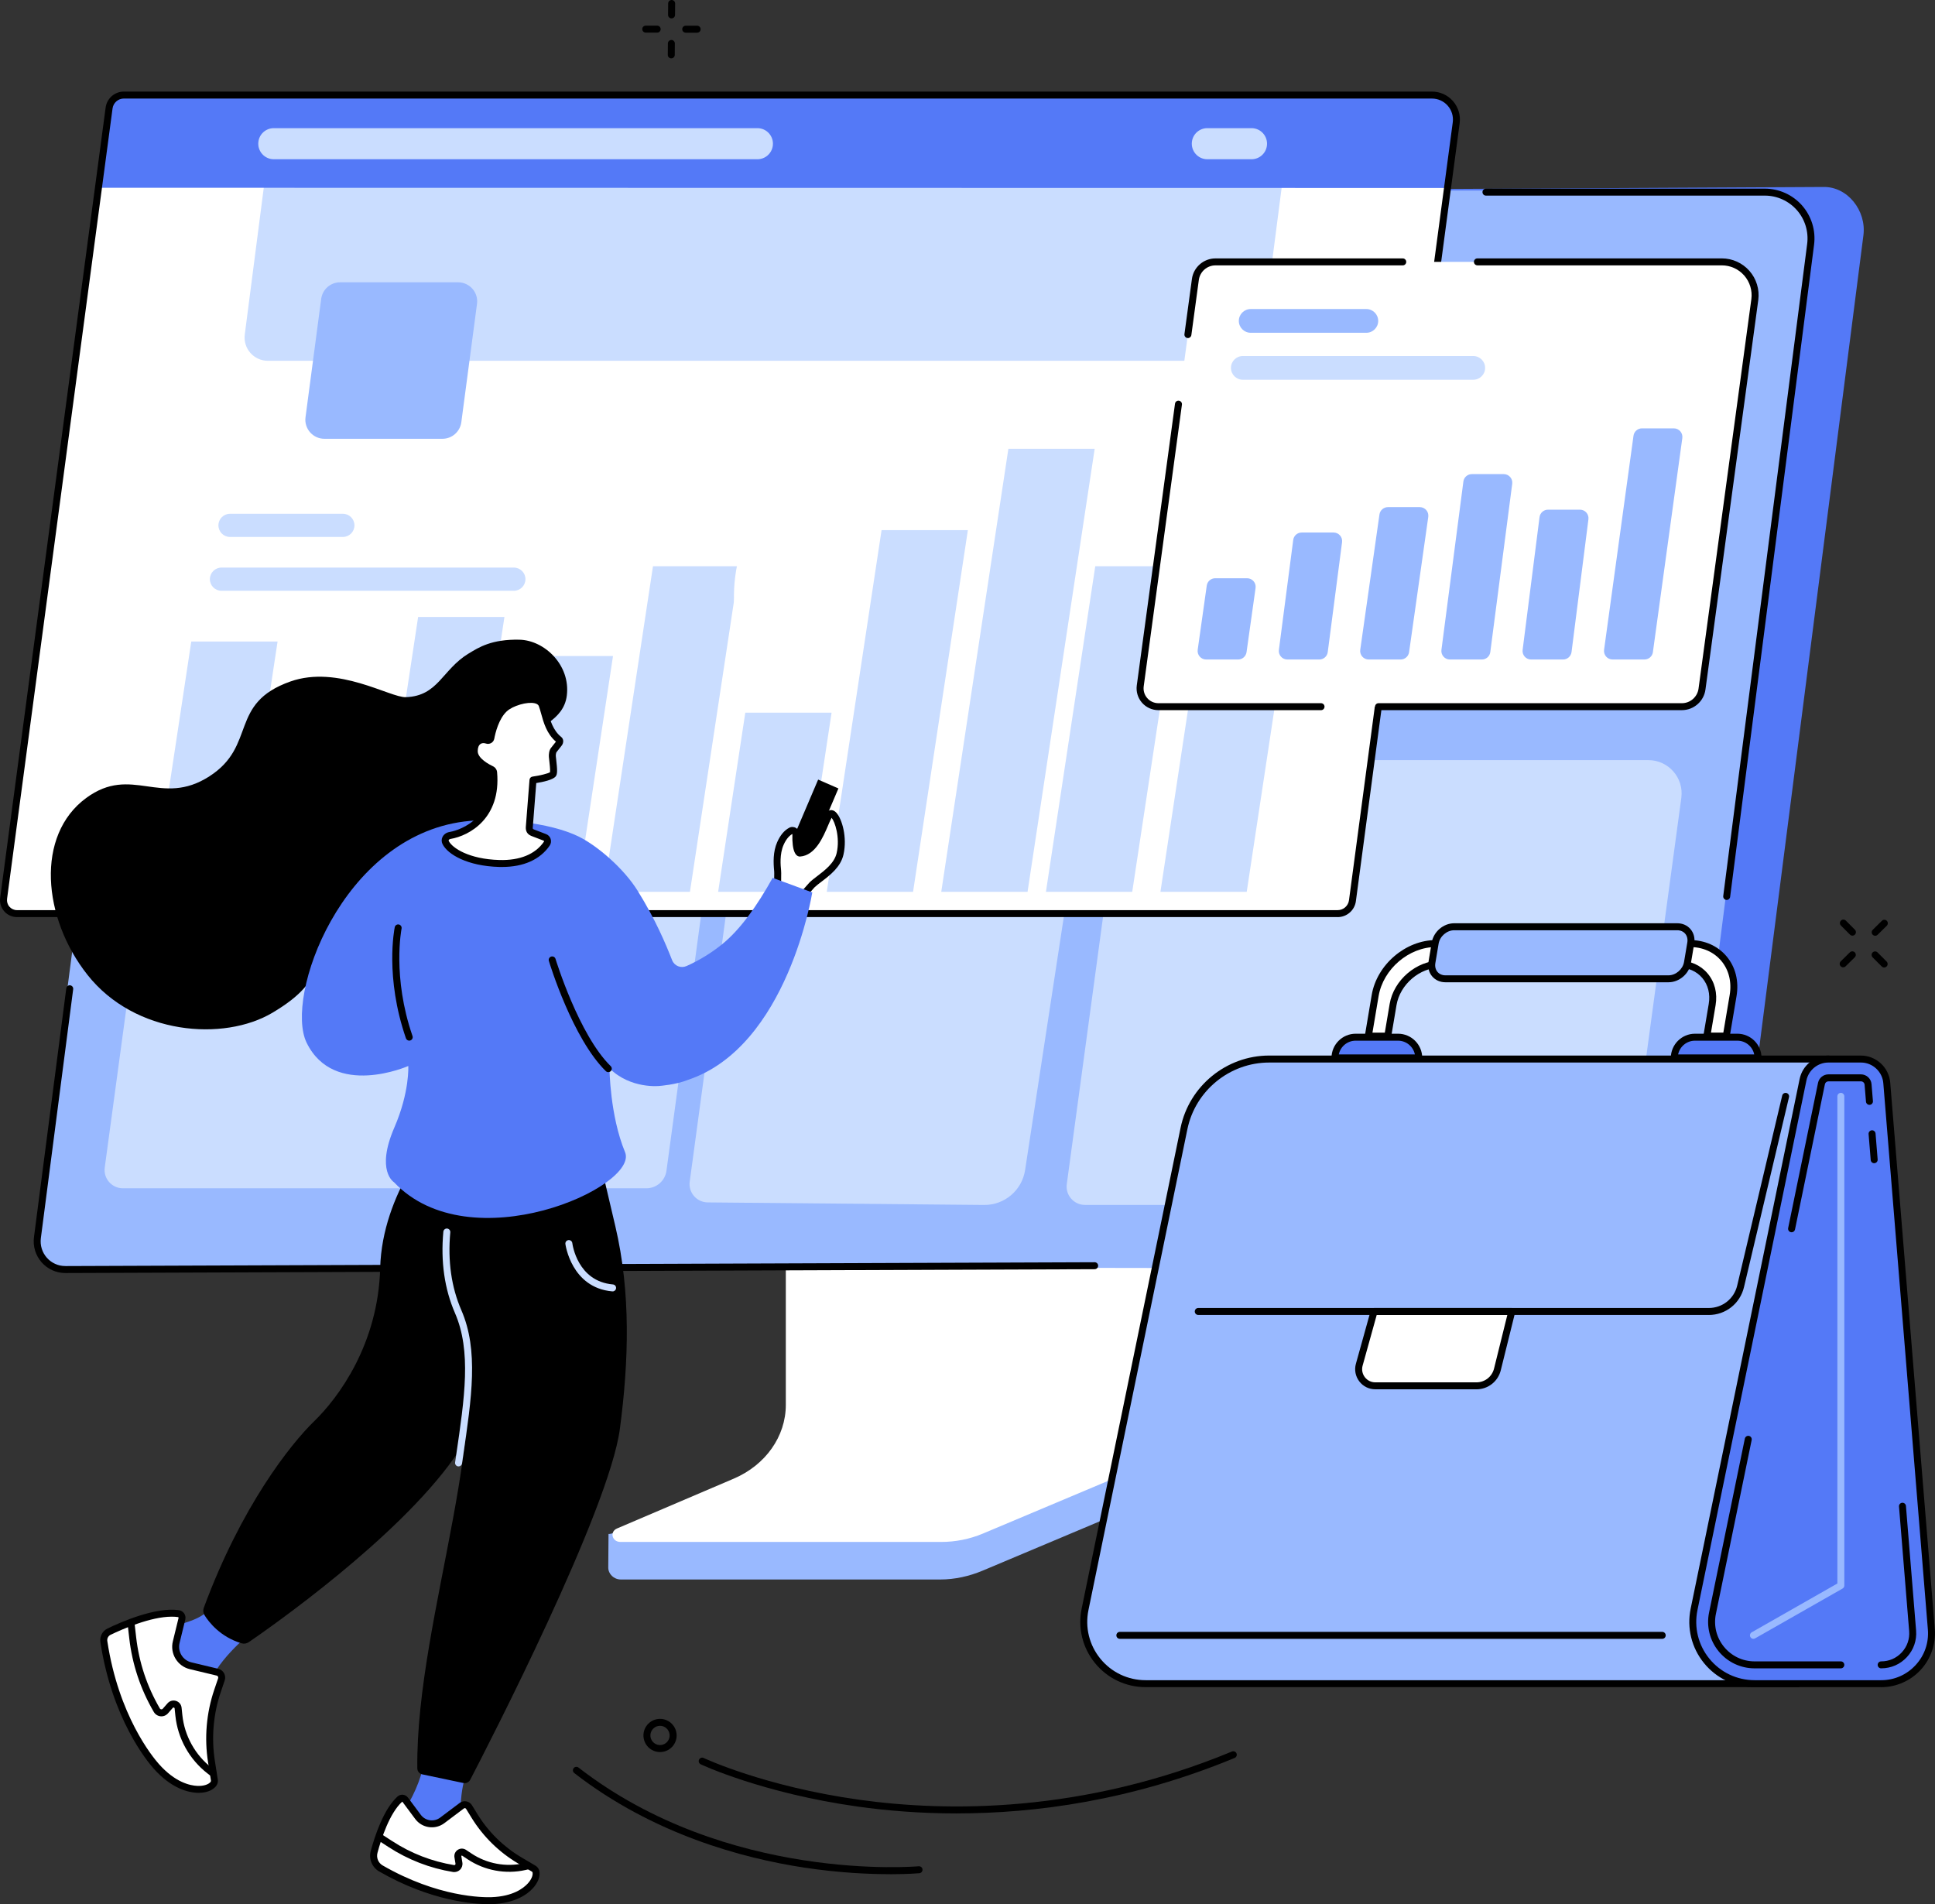
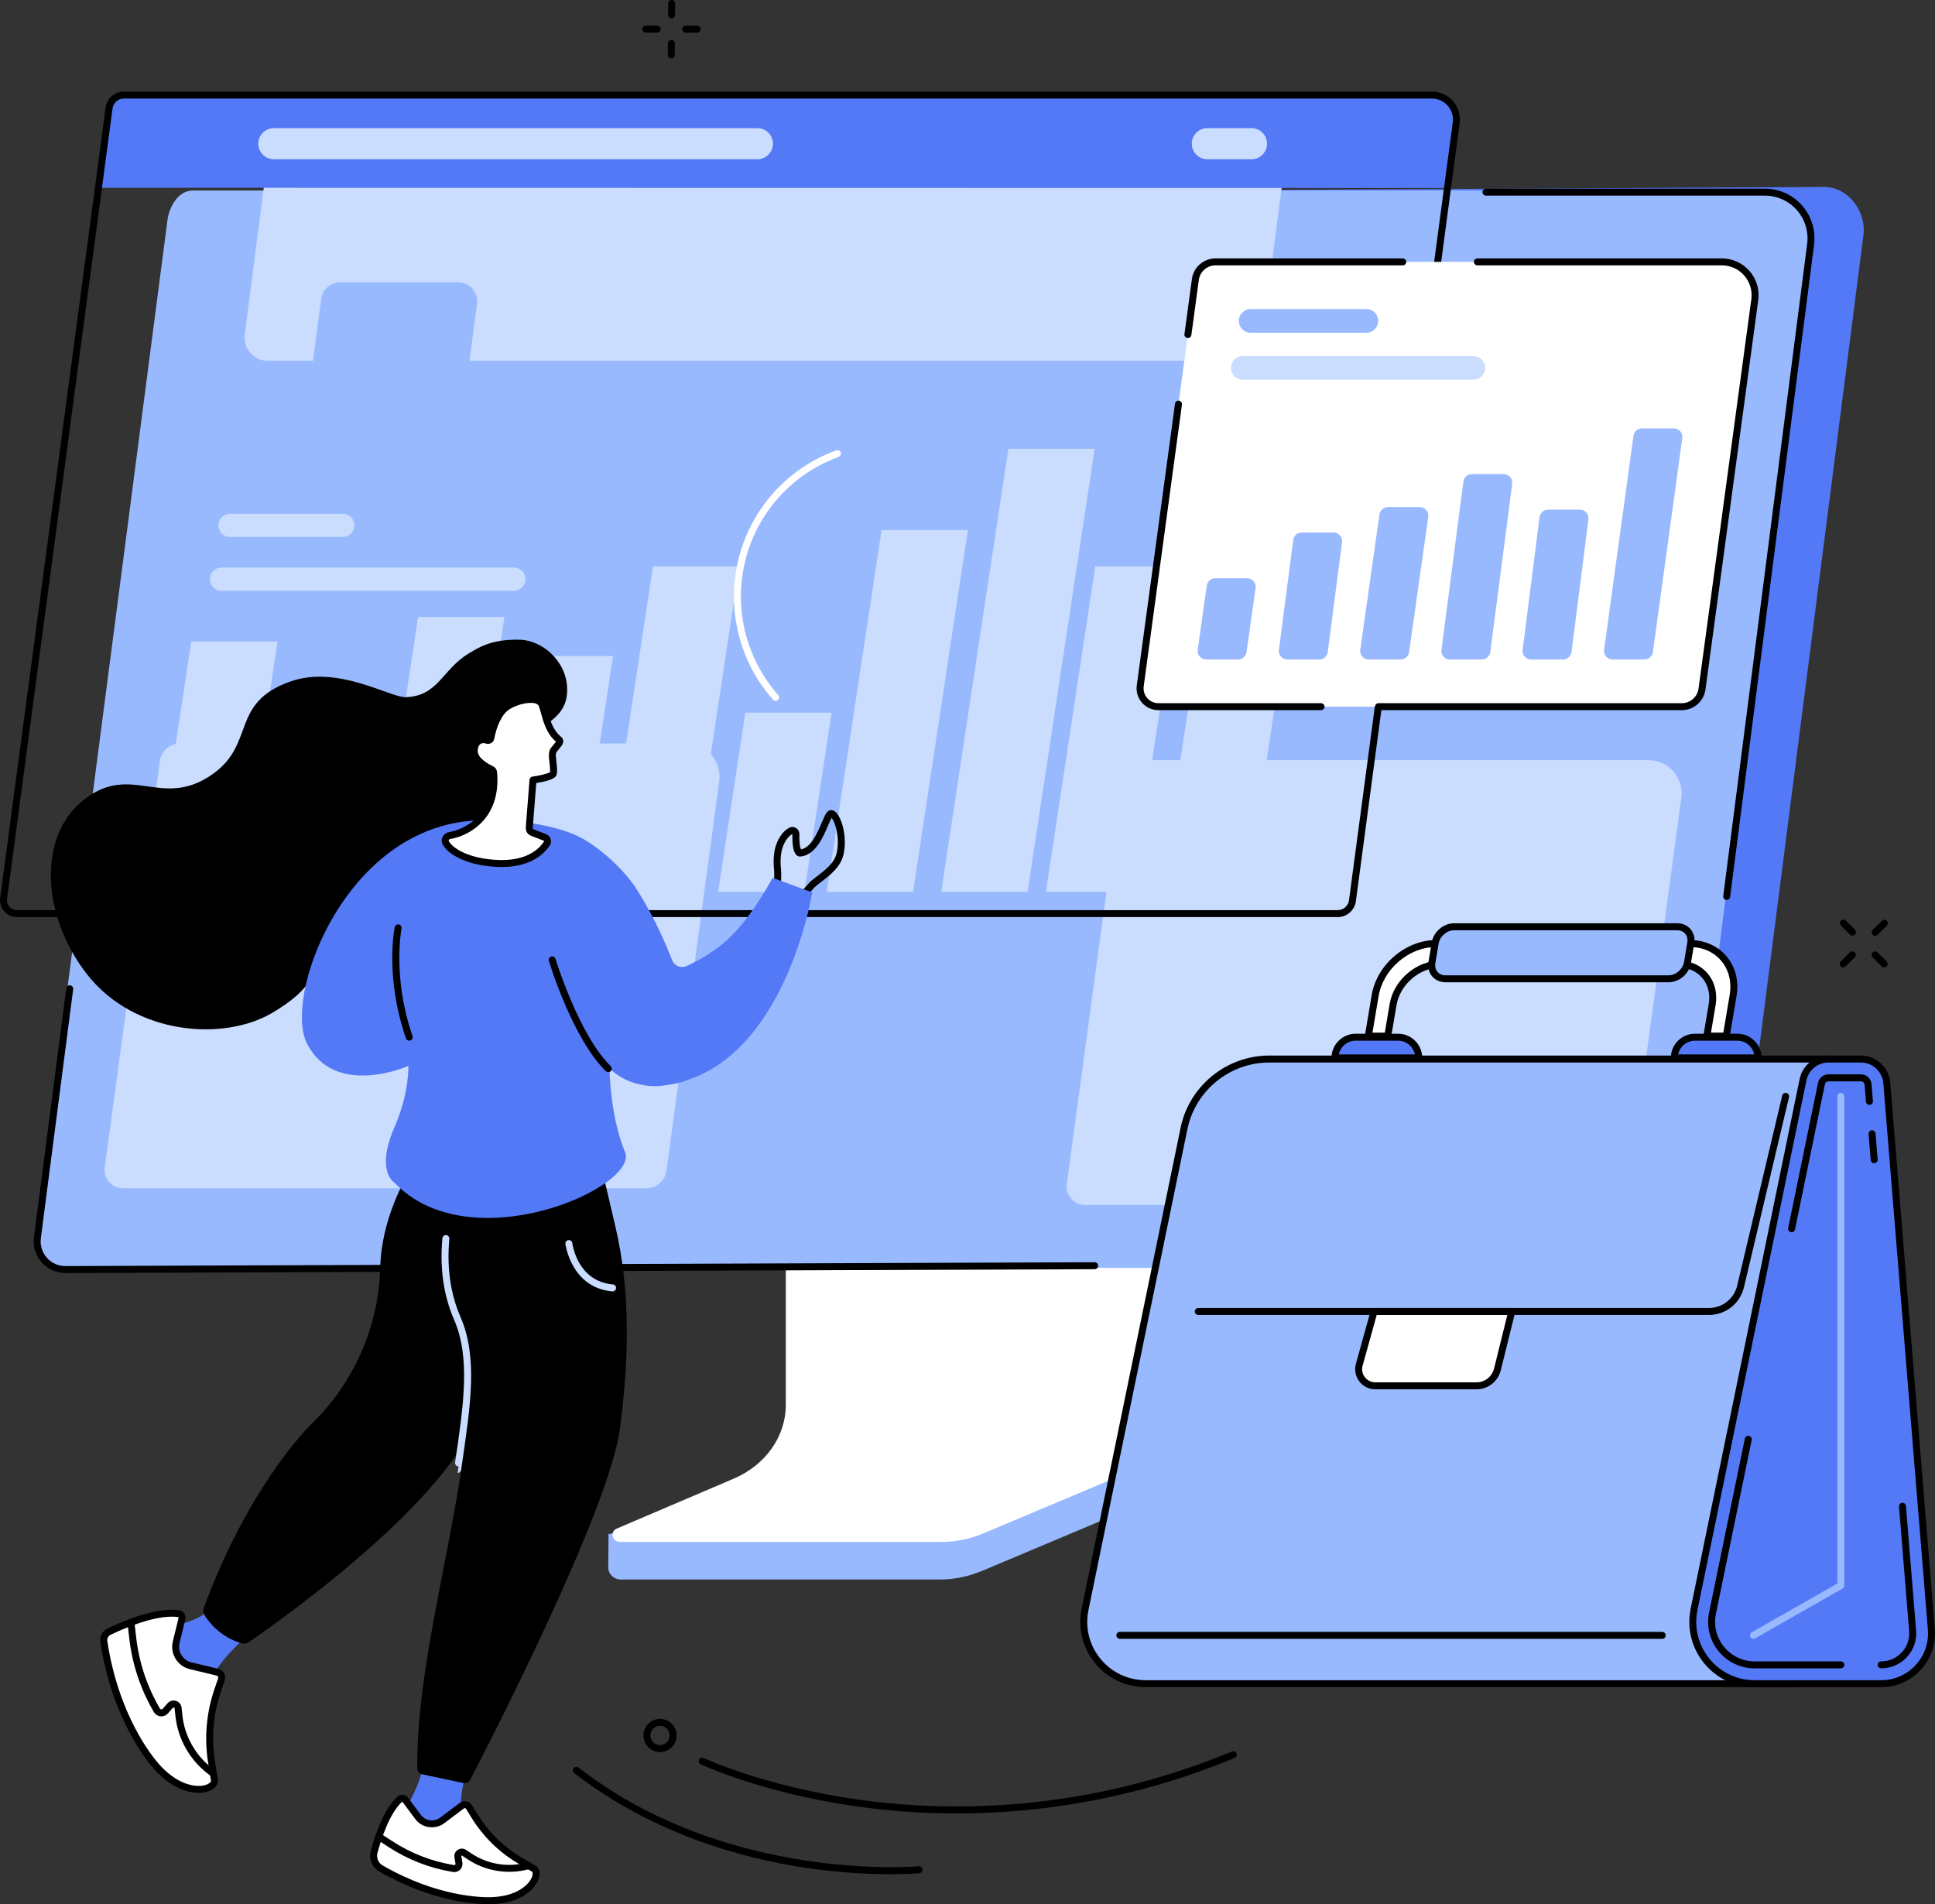
<svg xmlns="http://www.w3.org/2000/svg" id="Layer_2" viewBox="0 0 833.18 819.92">
  <rect x="0" y="0" width="833.18" height="819.92" fill="#333333" stroke="none" />
  <g id="Illustration">
    <g id="Enterprise_accounting">
      <path d="M517.72,474.42l-161.6,1.01c-1.05,0-1.39.97-1.39,1.91v137.49c0,13.16-91.82,47.36-92.71,45.63l-.11,14.55c0,2.71,2.38,5.11,5.41,5.11h137.55c6.29,0,12.5-1.41,18.19-3.79l74.5-31.37c13.41-5.65,21.87-17.77,21.87-31v-137.63c0-.93-.66-1.91-1.7-1.91Z" style="fill:#99b9ff;" />
      <path d="M338.36,467.42v137.52c0,13.56-8.72,25.91-22.43,31.76l-50.25,21.45c-3.28,1.4-2.16,5.8,1.48,5.8h138.07c6.21,0,12.34-1.23,17.96-3.59l55.68-23.44c13.81-5.81,22.62-18.22,22.62-31.84v-137.65c0-.56-.51-1.02-1.14-1.02h-160.83c-.63,0-1.14.46-1.14,1.02Z" style="fill:#fff;" />
      <path d="M37.24,544.33l696.53,1.56c6.1,0,12.17-4.58,12.95-10.64l55.64-433.94c1.35-10.56-6.83-21.07-17.33-20.8l-688.45,3.64-59.34,460.18Z" style="fill:#5479f7;" />
      <path d="M757.68,82.04c11.98,0,22.8,12.15,21.27,24.06l-54.95,429.04c-.78,6.06-7.26,11.19-13.36,11.19l-684.2-1.11c-7.31,0-12.19-6.07-11.26-13.33L72.09,94.89c.78-6.06,4.79-12.85,10.88-12.85h674.71Z" style="fill:#99b9ff;" />
      <path d="M743.49,387.51c-.06,0-.13,0-.19-.01-.82-.11-1.4-.86-1.3-1.68l36.14-280.81c.68-5.26-.94-10.56-4.44-14.54-3.49-3.96-8.51-6.24-13.78-6.24h-120.09c-.83,0-1.5-.67-1.5-1.5s.67-1.5,1.5-1.5h120.09c6.13,0,11.97,2.64,16.03,7.25,4.07,4.63,5.95,10.79,5.16,16.91l-36.14,280.81c-.1.76-.74,1.31-1.49,1.31Z" />
      <path d="M28.13,548.16c-3.91,0-7.64-1.69-10.22-4.62-2.59-2.95-3.79-6.88-3.29-10.77l13.92-107.21c.11-.82.85-1.4,1.68-1.29.82.11,1.4.86,1.29,1.68l-13.92,107.2c-.39,3.04.54,6.11,2.57,8.41,2.01,2.29,4.92,3.6,7.96,3.6l443.22-1.65h0c.83,0,1.5.67,1.5,1.49,0,.83-.67,1.5-1.49,1.51l-443.22,1.65Z" />
      <path d="M483.07,334.94c.56-4.37,4.27-7.64,8.66-7.64h218.03c8.64,0,15.31,7.61,14.2,16.19l-22.73,167.7c-.56,4.37-4.27,7.64-8.66,7.64h-225.41c-4.77,0-8.46-4.21-7.82-8.94l23.73-174.96Z" style="fill:#caddff;" />
      <path d="M68.82,327.77c.56-4.37,4.27-7.63,8.66-7.63h218.03c8.64,0,15.31,7.61,14.2,16.19l-22.73,167.7c-.56,4.37-4.27,7.64-8.66,7.64H52.92c-4.77,0-8.46-4.21-7.82-8.94l23.73-174.96Z" style="fill:#caddff;" />
-       <path d="M320.71,333.87c.56-4.37,4.27-7.64,8.66-7.64l121.66-1.22c9.29-.09,16.46,8.17,15.05,17.35l-24.69,161.46c-1.33,8.71-8.86,15.11-17.67,15.03l-118.92-1.1c-4.77,0-8.46-4.21-7.82-8.94l23.73-174.96Z" style="fill:#caddff;" />
-       <path d="M46.97,46.54c.41-3.21,3.14-5.61,6.36-5.61h563.27c6.34,0,11.24,5.59,10.43,11.89l-44.68,334.96c-.41,3.21-3.14,5.61-6.36,5.61H7.3c-3.51,0-6.21-3.09-5.75-6.56L46.97,46.54Z" style="fill:#fff;" />
      <path d="M533.42,155.35H115.32c-6.05,0-10.72-5.33-9.92-11.33l13.2-102.02h438.29l-13.55,104.65c-.66,4.98-4.9,8.69-9.92,8.69Z" style="fill:#caddff;" />
      <path d="M616.6,40.93c6.34,0,11.24,5.59,10.43,11.89l-4.84,28.12-580.66-.09,5.43-34.31c.41-3.21,3.14-5.61,6.36-5.61h563.27Z" style="fill:#5479f7;" />
      <path d="M190.5,188.94h-50.81c-4.97,0-8.8-4.37-8.14-9.29l6.75-50.95c.54-4.09,4.02-7.14,8.14-7.14h50.81c4.97,0,8.8,4.37,8.14,9.29l-6.75,50.95c-.54,4.08-4.02,7.14-8.14,7.14Z" style="fill:#99b9ff;" />
      <path d="M332.76,62.72h0c.51-4-2.61-7.54-6.64-7.54H117.9c-3.37,0-6.22,2.5-6.64,5.85h0c-.51,4,2.61,7.54,6.64,7.54h208.22c3.37,0,6.22-2.5,6.64-5.85Z" style="fill:#caddff;" />
      <path d="M545.51,62.72h0c.51-4-2.61-7.54-6.64-7.54h-19.01c-3.37,0-6.22,2.5-6.64,5.85h0c-.51,4,2.61,7.54,6.64,7.54h19.01c3.37,0,6.22-2.5,6.64-5.85Z" style="fill:#caddff;" />
      <path d="M221.26,254.38h-125.9c-2.76,0-4.99-2.23-4.99-4.99h0c0-2.76,2.23-4.99,4.99-4.99h125.9c2.76,0,4.99,2.23,4.99,4.99h0c0,2.76-2.23,4.99-4.99,4.99Z" style="fill:#caddff;" />
      <path d="M147.63,231.21h-48.59c-2.76,0-4.99-2.23-4.99-4.99h0c0-2.76,2.23-4.99,4.99-4.99h48.59c2.76,0,4.99,2.23,4.99,4.99h0c0,2.76-2.23,4.99-4.99,4.99Z" style="fill:#caddff;" />
      <path d="M575.99,394.89H7.3c-2.1,0-4.11-.91-5.49-2.49-1.39-1.58-2.02-3.69-1.74-5.77L45.48,46.34h0c.51-3.94,3.88-6.91,7.85-6.91h563.27c3.45,0,6.73,1.49,9.01,4.08,2.29,2.6,3.35,6.07,2.9,9.51l-44.68,334.97c-.5,3.94-3.88,6.91-7.85,6.91ZM53.33,42.43c-2.46,0-4.56,1.85-4.87,4.3h0S3.04,387.03,3.04,387.03c-.16,1.23.21,2.47,1.03,3.4.82.93,1.99,1.47,3.23,1.47h568.69c2.46,0,4.56-1.85,4.87-4.3l44.68-334.97c.33-2.58-.46-5.18-2.18-7.13-1.71-1.95-4.18-3.06-6.76-3.06H53.33ZM46.97,46.54h.01-.01Z" />
      <polygon points="103.2 384.01 66.04 384.01 82.36 276.24 119.52 276.24 103.2 384.01" style="fill:#caddff;" />
-       <polygon points="152.49 384.01 115.33 384.01 127.02 306.87 164.18 306.87 152.49 384.01" style="fill:#caddff;" />
      <polygon points="199.27 384.01 162.11 384.01 180.04 265.66 217.2 265.66 199.27 384.01" style="fill:#caddff;" />
      <polygon points="248.57 384.01 211.41 384.01 226.79 282.48 263.95 282.48 248.57 384.01" style="fill:#caddff;" />
      <polygon points="297.08 384.01 259.92 384.01 281.16 243.83 318.32 243.83 297.08 384.01" style="fill:#caddff;" />
      <polygon points="346.38 384.01 309.22 384.01 320.91 306.87 358.06 306.87 346.38 384.01" style="fill:#caddff;" />
      <polygon points="393.15 384.01 355.99 384.01 379.59 228.26 416.75 228.26 393.15 384.01" style="fill:#caddff;" />
      <polygon points="442.45 384.01 405.29 384.01 434.19 193.26 471.35 193.26 442.45 384.01" style="fill:#caddff;" />
      <polygon points="487.52 384.02 450.36 384.02 471.6 243.83 508.76 243.83 487.52 384.02" style="fill:#caddff;" />
      <polygon points="536.82 384.02 499.66 384.02 527.09 202.96 564.24 202.96 536.82 384.02" style="fill:#caddff;" />
      <path d="M514.7,120.39c.56-4.37,4.27-7.64,8.66-7.64h218.03c8.64,0,15.31,7.61,14.2,16.19l-22.73,167.7c-.56,4.37-4.27,7.64-8.66,7.64h-225.41c-4.77,0-8.46-4.21-7.82-8.94l23.73-174.96Z" style="fill:#fff;" />
      <path d="M536.74,280.82l3.89-27.64c.31-2.21-1.41-4.19-3.64-4.19h-13.74c-1.83,0-3.38,1.35-3.64,3.16l-3.9,27.64c-.31,2.21,1.41,4.19,3.64,4.19h13.75c1.83,0,3.38-1.35,3.64-3.16Z" style="fill:#99b9ff;" />
      <path d="M571.71,280.78l6.16-47.33c.29-2.2-1.43-4.15-3.64-4.15h-13.75c-1.85,0-3.41,1.37-3.64,3.2l-6.17,47.33c-.29,2.2,1.43,4.15,3.64,4.15h13.76c1.85,0,3.41-1.37,3.64-3.2Z" style="fill:#99b9ff;" />
      <path d="M606.73,280.82l8.26-58.26c.31-2.21-1.4-4.19-3.64-4.19h-13.74c-1.83,0-3.38,1.35-3.64,3.16l-8.27,58.26c-.31,2.21,1.4,4.19,3.64,4.19h13.75c1.83,0,3.38-1.35,3.64-3.16Z" style="fill:#99b9ff;" />
      <path d="M641.7,280.78l9.44-72.48c.29-2.2-1.43-4.15-3.64-4.15h-13.75c-1.85,0-3.41,1.37-3.64,3.2l-9.45,72.48c-.29,2.2,1.43,4.15,3.64,4.15h13.76c1.85,0,3.41-1.37,3.64-3.2Z" style="fill:#99b9ff;" />
      <path d="M676.68,280.77l7.27-57.17c.28-2.2-1.43-4.14-3.65-4.14h-13.75c-1.85,0-3.41,1.38-3.65,3.21l-7.28,57.17c-.28,2.2,1.43,4.14,3.65,4.14h13.76c1.85,0,3.41-1.38,3.65-3.21Z" style="fill:#99b9ff;" />
      <path d="M711.71,280.8l12.67-92.17c.3-2.21-1.41-4.18-3.64-4.18h-13.74c-1.84,0-3.39,1.36-3.64,3.17l-12.67,92.17c-.3,2.21,1.41,4.18,3.64,4.18h13.75c1.84,0,3.39-1.36,3.64-3.17Z" style="fill:#99b9ff;" />
      <path d="M511.49,145.57c-.07,0-.13,0-.2-.01-.82-.11-1.4-.87-1.29-1.69l3.21-23.67c.65-5.09,5.02-8.93,10.15-8.93h80.64c.83,0,1.5.67,1.5,1.5s-.67,1.5-1.5,1.5h-80.64c-3.62,0-6.71,2.72-7.17,6.33l-3.21,23.68c-.1.75-.75,1.3-1.48,1.3Z" />
      <path d="M568.81,305.79h-70.02c-2.71,0-5.28-1.17-7.07-3.21-1.78-2.04-2.6-4.75-2.24-7.43l16.46-121.33c.11-.82.87-1.4,1.69-1.28.82.11,1.4.87,1.29,1.69l-16.46,121.33c-.24,1.82.31,3.67,1.53,5.05,1.21,1.39,2.97,2.18,4.81,2.18h70.02c.83,0,1.5.67,1.5,1.5s-.67,1.5-1.5,1.5Z" />
      <path d="M724.2,305.79h-130.63c-.83,0-1.5-.67-1.5-1.5s.67-1.5,1.5-1.5h130.63c3.62,0,6.71-2.72,7.17-6.33l22.74-167.71c.47-3.66-.66-7.36-3.1-10.14-2.43-2.77-5.94-4.35-9.61-4.35h-105.25c-.83,0-1.5-.67-1.5-1.5s.67-1.5,1.5-1.5h105.25c4.54,0,8.86,1.96,11.87,5.37,3.01,3.42,4.41,7.99,3.82,12.51l-22.74,167.71c-.65,5.09-5.02,8.93-10.15,8.93Z" />
      <path d="M634.36,163.52h-99.22c-2.82,0-5.11-2.29-5.11-5.11h0c0-2.82,2.29-5.11,5.11-5.11h99.22c2.82,0,5.11,2.29,5.11,5.11h0c0,2.82-2.29,5.11-5.11,5.11Z" style="fill:#caddff;" />
      <path d="M588.32,143.29h-49.79c-2.82,0-5.11-2.29-5.11-5.11h0c0-2.82,2.29-5.11,5.11-5.11h49.79c2.82,0,5.11,2.29,5.11,5.11h0c0,2.82-2.29,5.11-5.11,5.11Z" style="fill:#99b9ff;" />
      <path d="M107.84,703.25s-16.42,13.18-18.26,24.11l-1.3,4.08-19.71-29.83,3.95-.54c6.66-2.44,13.23-3.22,18.06-8.42l17.26,10.59Z" style="fill:#5479f7;" />
      <path d="M95.34,723.13l-1.68,4.95c-3.32,9.8-4.22,20.27-2.6,30.49l1.24,7.86c.12.75-.14,1.51-.69,2.02l-.28.26c-3.12,2.93-13.73,3.45-24.04-8.16-6.38-7.18-18.32-25.65-22.57-53.7-.27-1.77.64-3.51,2.26-4.29,5.89-2.84,20.22-9.09,29.82-7.76,1.07.15,1.79,1.16,1.53,2.21l-2.46,10.08c-1.1,4.52,1.68,9.08,6.2,10.17l11.56,2.77c1.37.33,2.16,1.76,1.71,3.09Z" style="fill:#fff;" />
      <path d="M85.54,771.99c-.24,0-.49,0-.73-.02-3.65-.17-10.93-1.74-18.64-10.42-2.96-3.33-17.95-21.59-22.94-54.47-.37-2.44.87-4.8,3.09-5.87,5.88-2.84,20.64-9.29,30.68-7.89.94.13,1.78.65,2.31,1.43.52.77.69,1.72.47,2.62l-2.46,10.08c-.44,1.8-.15,3.66.81,5.23.96,1.58,2.48,2.69,4.28,3.12l11.56,2.77c1.06.25,1.97.95,2.5,1.9.53.96.63,2.1.28,3.13l-1.68,4.95c-3.23,9.53-4.11,19.83-2.54,29.78l1.24,7.86c.2,1.24-.23,2.49-1.15,3.35l-.28.26c-1.49,1.4-3.95,2.18-6.82,2.18ZM73.94,696.13c-9.09,0-21.19,5.33-26.31,7.8-1.02.49-1.6,1.58-1.42,2.72,4.86,32.05,19.36,49.71,22.21,52.93,6.98,7.86,13.35,9.27,16.53,9.41,2.76.12,4.58-.62,5.36-1.35l.28-.26c.19-.18.28-.44.24-.7l-1.24-7.86c-1.65-10.42-.73-21.22,2.66-31.21l1.68-4.95c.11-.32,0-.59-.06-.72-.07-.13-.24-.36-.57-.44l-11.56-2.77c-2.58-.62-4.76-2.21-6.14-4.47-1.38-2.26-1.8-4.93-1.17-7.51l2.46-10.08c.02-.08,0-.16-.04-.22-.03-.05-.1-.13-.24-.15-.85-.12-1.73-.17-2.65-.17Z" />
      <path d="M91.67,765.03c-.32,0-.64-.1-.92-.31l-1.41-1.09c-7.77-6.01-12.81-15.05-13.82-24.82l-.33-3.16c-.03-.25-.19-.35-.32-.39-.13-.04-.32-.05-.48.14l-2.06,2.35c-.8.91-1.99,1.39-3.2,1.27-1.21-.12-2.29-.81-2.9-1.86-5.73-9.81-9.29-20.5-10.58-31.79l-.72-6.29c-.09-.82.5-1.57,1.32-1.66.82-.09,1.57.5,1.66,1.32l.72,6.29c1.25,10.87,4.68,21.17,10.2,30.62.17.3.45.37.6.38.15.01.43,0,.66-.26l2.06-2.35c.92-1.05,2.32-1.44,3.65-1.02,1.33.42,2.25,1.55,2.39,2.94l.33,3.16c.93,8.96,5.55,17.25,12.67,22.76l1.41,1.09c.66.51.78,1.45.27,2.1-.3.38-.74.58-1.19.58Z" />
      <path d="M200.6,763.74s-5,15.84,0,24.99l1.36,3.76-31.04-8.63,2.28-3.1c4.06-5.52,8.31-14.9,9.21-21.45l18.2,4.43Z" style="fill:#5479f7;" />
      <path d="M201.95,778.07l2.43,3.95c4.82,7.81,11.47,14.34,19.37,19.01l6.07,3.59c.58.34.95.95.99,1.62l.02.34c.24,3.79-5.41,11.34-19.17,11.82-8.28.29-26.83-1.85-47.69-13.88-2.47-1.42-3.64-4.35-2.9-7.1,1.72-6.37,5.39-17.58,11.07-22.73.7-.63,1.75-.51,2.32.25,1.24,1.67,3.47,4.66,5.5,7.39,2.47,3.31,7.15,3.99,10.46,1.51l8.43-6.34c1-.75,2.42-.48,3.08.58Z" style="fill:#fff;" />
      <path d="M210.4,819.92c-5.95,0-24.7-1.15-47.16-14.1-3.04-1.75-4.52-5.37-3.6-8.79,1.73-6.43,5.53-18.02,11.51-23.45.64-.58,1.49-.86,2.34-.78.86.08,1.66.54,2.19,1.25l5.5,7.39c.95,1.28,2.35,2.11,3.92,2.34,1.58.23,3.15-.18,4.43-1.13l8.43-6.34c.81-.61,1.85-.85,2.85-.66,1,.19,1.88.79,2.41,1.66h0s2.43,3.95,2.43,3.95c4.67,7.58,11.2,13.98,18.86,18.51l6.07,3.59c1.01.6,1.65,1.65,1.73,2.81l.02.34c.13,2.01-.91,4.38-2.83,6.51-2.19,2.42-7.42,6.54-17.78,6.9-.33.01-.77.02-1.33.02ZM173.17,775.8c-5.42,4.92-8.99,15.9-10.63,22.01-.57,2.11.34,4.34,2.2,5.42,23.85,13.75,43.24,13.81,46.88,13.68,9.25-.33,13.78-3.85,15.66-5.92,1.61-1.78,2.12-3.39,2.06-4.31l-.02-.34c-.01-.17-.11-.33-.26-.42l-6.07-3.59c-8.08-4.78-14.96-11.53-19.89-19.52l-2.43-3.95c-.13-.2-.31-.27-.41-.28-.1-.02-.3-.03-.49.11l-8.43,6.34c-1.92,1.44-4.28,2.05-6.66,1.71-2.37-.34-4.47-1.59-5.9-3.51l-5.5-7.39-.1-.03Z" />
      <path d="M195.61,806.11c-.19,0-.38-.02-.57-.05-9.97-1.63-19.31-5.26-27.78-10.76l-4.71-3.06c-.69-.45-.89-1.38-.44-2.08.45-.69,1.38-.89,2.08-.44l4.71,3.06c8.12,5.28,17.07,8.75,26.63,10.32.23.04.38-.08.45-.15.07-.07.18-.22.15-.45l-.45-2.74c-.21-1.29.34-2.53,1.44-3.24,1.1-.71,2.46-.7,3.55.03l2.35,1.56c6.61,4.4,14.84,5.93,22.59,4.18l1.55-.35c.81-.18,1.61.32,1.79,1.13.18.81-.33,1.61-1.13,1.79l-1.55.35c-8.54,1.92-17.62.24-24.91-4.61l-2.35-1.56s-.13-.09-.26,0c-.13.08-.11.2-.11.24l.45,2.74c.18,1.11-.19,2.26-.99,3.05-.66.66-1.57,1.03-2.49,1.03Z" />
      <path d="M202.8,486.88s-21.98,39.13-6.96,73.69c20.23,46.57-16.93,135.42-16.15,200.88.01,1.25.91,2.32,2.14,2.58l17.7,3.72c1.18.25,2.38-.32,2.93-1.38,7.59-14.59,59.79-115.94,64.45-151.13,3.85-29.1,4.75-58.71-1.97-87.28l-10.48-44.59-51.64,3.51Z" />
      <path d="M187.85,487.89s-23.3,25.4-24.15,58.13c-.85,32.73-17.9,55.73-28.4,65.93-10.37,10.08-31.46,36.79-47.55,80.36-.39,1.06-.27,2.24.33,3.2,1.87,2.99,6.77,9.34,15.91,12.08,1.06.32,2.22.14,3.13-.49,9.39-6.43,63.65-44.38,88.37-79.25,27.11-38.25,48.05-107.93,48.05-107.93,0,0-41.77-6.03-55.69-32.04Z" />
-       <path d="M197.45,631.43c-.07,0-.15,0-.22-.02-.82-.12-1.39-.88-1.27-1.7l.41-2.81c3.72-25.2,6.66-45.11-.47-61.52-4.51-10.38-6.19-22.16-5-35.02.08-.83.81-1.43,1.63-1.36.82.08,1.43.81,1.36,1.63-1.14,12.35.46,23.64,4.77,33.55,7.47,17.2,4.48,37.48.69,63.15l-.41,2.81c-.11.75-.75,1.28-1.48,1.28Z" style="fill:#caddff;" />
+       <path d="M197.45,631.43c-.07,0-.15,0-.22-.02-.82-.12-1.39-.88-1.27-1.7c3.72-25.2,6.66-45.11-.47-61.52-4.51-10.38-6.19-22.16-5-35.02.08-.83.81-1.43,1.63-1.36.82.08,1.43.81,1.36,1.63-1.14,12.35.46,23.64,4.77,33.55,7.47,17.2,4.48,37.48.69,63.15l-.41,2.81c-.11.75-.75,1.28-1.48,1.28Z" style="fill:#caddff;" />
      <path d="M263.77,556.06s-.09,0-.13,0c-17.67-1.55-20.17-20.22-20.19-20.41-.1-.82.48-1.57,1.31-1.67.82-.1,1.57.48,1.67,1.3.09.68,2.25,16.46,17.48,17.79.83.07,1.44.8,1.36,1.63-.07.78-.72,1.37-1.49,1.37Z" style="fill:#caddff;" />
      <path d="M201.79,281.41c4.43-2.7,9.92-6.21,21.87-5.96,10.77.23,22.04,10.9,20.4,24.07-1.34,10.76-12.76,13.48-18.25,18.99-17.75,17.84-2.55,38.85-16.62,56.81-13.4,17.11-31.87,4-58.35,23.12-20.85,15.05-7.15,21.96-33.51,37.63-21.03,12.5-59.22,9.54-79.64-16.28-19.42-24.55-22.44-60.14-.57-76.19,19.66-14.43,32.16,4.11,53.04-9.32,20.58-13.23,8.15-31.41,34.9-40.84,20.52-7.23,42.92,7.01,49.7,6.76,13.99-.52,15.51-11.77,27.02-18.8Z" />
      <path d="M333.96,301.79c-.41,0-.83-.17-1.12-.51-10.32-11.65-16.28-26.64-16.78-42.22-.94-29.02,16.74-55.19,44-65.13.78-.28,1.64.12,1.92.9.28.78-.12,1.64-.9,1.92-26.04,9.49-42.93,34.49-42.03,62.21.48,14.88,6.18,29.2,16.03,40.33.55.62.49,1.57-.13,2.12-.29.25-.64.38-.99.38Z" style="fill:#fff;" />
-       <path d="M340.03,376.59h0c2.41,1.05,5.2-.06,6.24-2.49l14.74-34.6-8.73-3.81-14.74,34.6c-1.03,2.43.08,5.25,2.49,6.3Z" />
-       <path d="M344.26,385.99c1.09.38,4.55-4.15,5.36-4.95,3.19-3.14,10.6-6.83,12.1-13.38,1.94-8.5-1.76-17.62-3.92-17.34-2.17.28-4.91,16.41-13.4,17,0,0-1.91-.22-1.7-8.19.03-1.12-1.17-1.89-2.16-1.38-1.36.71-3.1,2.23-4.52,5.47-1.82,4.14-1.47,8.9-1.18,11.76.19,1.89-.5,7.56.95,8.07l8.47,2.94Z" style="fill:#fff;" />
      <path d="M344.4,387.52c-.21,0-.42-.04-.63-.11l-8.47-2.94c-2.06-.72-2-3.86-1.94-7.2.02-.87.03-1.69-.01-2.14-.36-3.62-.55-8.32,1.3-12.52,1.32-3,3.07-5.08,5.2-6.19.93-.49,2.03-.44,2.93.13.92.57,1.44,1.55,1.42,2.62-.11,4.3.43,5.99.71,6.58,4.38-.84,7.12-7.29,8.96-11.62,1.39-3.28,2.16-5.08,3.73-5.29.61-.08,1.56.06,2.56,1.16,2.33,2.56,4.75,10.45,3.02,18.01-1.22,5.35-5.76,8.81-9.41,11.59-1.19.91-2.32,1.77-3.1,2.53-.17.17-.46.52-.83.95-2.33,2.71-3.95,4.46-5.44,4.46ZM344.75,384.57h0s0,0,0,0ZM336.57,381.73l7.78,2.71c.82-.55,2.53-2.54,3.21-3.33.44-.52.8-.93,1.01-1.13.91-.9,2.11-1.81,3.38-2.78,3.26-2.49,7.32-5.58,8.3-9.87,1.54-6.75-.75-13.51-2.18-15.2-.41.73-.97,2.05-1.45,3.17-2.21,5.2-5.55,13.07-12.13,13.52h-.14s-.14,0-.14,0c-1.49-.18-3.23-2-3.02-9.72-1,.53-2.51,1.8-3.8,4.73-1.77,4.02-1.27,8.91-1.06,11.01.06.63.05,1.49.03,2.5-.02,1.2-.07,3.6.21,4.41Z" />
      <path d="M349.76,384.27l-17.06-6.27c-6.7,11.97-13.89,22.26-21.91,28.7-4.71,3.79-9.82,6.87-15.18,9.27-2.41,1.08-5.23-.04-6.2-2.5-2.66-6.77-7.08-17.43-14.91-30.01-5.89-9.44-17.11-19.17-25.22-23.19-12.6-6.25-35.25-8.33-49.37-6.54-52.95,6.71-77.52,75.63-67.87,95.28,11.84,24.1,43.76,10,43.76,10,0,0,.65,11.13-6.01,26.52-8.09,18.69-.14,23.53-.14,23.53,32.84,34.69,105.65,1.94,99.49-12.94-6.59-15.92-6.7-36.11-6.7-36.11,9.11,9.01,21.54,7.59,21.54,7.59,0,0,7.19-.54,12.15-2.58,43.12-14.31,53.62-80.76,53.62-80.76Z" style="fill:#5479f7;" />
      <path d="M176.21,448.09c-.62,0-1.2-.39-1.42-1.01-9.09-26.31-4.99-46.97-4.82-47.83.17-.81.96-1.33,1.77-1.17.81.17,1.33.96,1.17,1.77-.04.2-4.1,20.75,4.71,46.25.27.78-.14,1.64-.93,1.91-.16.06-.33.08-.49.08Z" />
      <path d="M261.92,461.66c-.38,0-.76-.14-1.05-.43-14.25-13.92-24.13-46.1-24.54-47.47-.24-.79.21-1.63,1-1.87.79-.24,1.63.21,1.87,1,.1.33,10.07,32.81,23.77,46.19.59.58.6,1.53.03,2.12-.29.3-.68.45-1.07.45Z" />
      <path d="M209.66,318.73c.74.25,1.54-.17,1.68-.94.68-3.65,2.39-9.38,5.84-12.6,3.84-3.57,14.47-6.14,16.21-1.74,1.52,3.85,2.1,10.91,7.33,15.05.5.4.31,1.23-.11,1.71l-2.19,2.77c-.47.54-.66,2.06-.58,2.77.23,2.21.9,6.88.27,7.63-1.22,1.46-8.61,2.5-8.61,2.5l-1.58,20.19c-.07.81-.05,1.88,1.44,2.48l5.26,2.02c1.09.42,1.49,1.75.82,2.71-2.06,2.98-7.32,8.87-20.45,8.51-13.6-.37-21.33-5.42-23.1-9.03-.66-1.34.35-2.77,1.82-3.01,5.32-.89,20.66-6.49,18.84-27.14-.05-.58-.41-1.08-.93-1.33-2-.95-7.44-3.82-7.42-7.87.02-4.28,2.96-5.55,5.47-4.69Z" style="fill:#fff;" />
      <path d="M216.1,373.32c-.38,0-.77,0-1.16-.02-13.62-.37-22.2-5.38-24.41-9.87-.48-.99-.48-2.11.03-3.09.56-1.08,1.64-1.85,2.89-2.06,2-.34,19.5-3.9,17.59-25.53,0-.04-.03-.09-.08-.11-3.1-1.47-8.3-4.62-8.27-9.24.01-2.43.87-4.38,2.43-5.49,1.35-.96,3.09-1.2,4.8-.69.57-2.91,2.24-9.42,6.23-13.14,3.01-2.81,10.09-5.26,14.7-4.22,2.48.56,3.5,1.96,3.92,3.03.41,1.04.75,2.26,1.11,3.56.99,3.6,2.23,8.07,5.76,10.87.49.39.8.97.86,1.62.07.79-.22,1.63-.77,2.26l-2.14,2.71c-.17.27-.32,1.23-.27,1.69.04.34.08.73.13,1.16.56,4.84.61,6.62-.2,7.58-1.21,1.45-5.35,2.36-8.35,2.84l-1.49,19.01c-.05.64-.02.76.5.97l5.24,2.01c.95.36,1.66,1.13,1.96,2.09.3.98.14,2.02-.44,2.87-4.15,6.02-11.25,9.18-20.56,9.18ZM208.17,319.98c-.49,0-.94.13-1.31.4-.75.54-1.16,1.59-1.16,3.06-.02,3.15,5.02,5.78,6.56,6.51,1,.47,1.68,1.45,1.78,2.55,1.74,19.74-11.81,27.36-20.09,28.75-.32.05-.6.24-.72.47-.07.14-.07.26,0,.4,1.46,2.98,8.67,7.83,21.8,8.19,8.83.25,15.45-2.48,19.17-7.87.08-.12.06-.22.05-.28-.03-.09-.08-.15-.17-.18l-5.26-2.02c-1.76-.7-2.56-2.05-2.4-4l1.58-20.19c.06-.7.59-1.27,1.29-1.37,3.29-.46,6.67-1.32,7.55-1.89.14-.99-.21-4.04-.37-5.39-.05-.44-.1-.85-.13-1.2-.08-.8.04-2.89.95-3.92l2.09-2.65c-3.98-3.39-5.31-8.2-6.38-12.09-.34-1.22-.65-2.36-1-3.25-.23-.58-.83-.99-1.79-1.2-3.22-.73-9.39,1.07-12,3.49-3.47,3.24-4.92,9.31-5.38,11.78-.15.78-.62,1.46-1.31,1.85-.7.41-1.56.49-2.34.22h0c-.34-.12-.68-.17-1-.17ZM236.8,332.68h0,0Z" />
      <path d="M774.05,724.97h-280.77c-16.85,0-29.47-15.47-26.07-31.98l42.6-207.07c3.58-17.41,18.91-29.91,36.69-29.91h240.83l-13.28,268.96Z" style="fill:#99b9ff;" />
      <path d="M774.05,726.47h-280.77c-8.49,0-16.43-3.77-21.79-10.35-5.36-6.58-7.46-15.12-5.75-23.43l42.6-207.07c3.71-18.03,19.76-31.11,38.16-31.11h240.83c.41,0,.8.17,1.09.47.28.3.43.7.41,1.11l-13.28,268.96c-.04.8-.7,1.43-1.5,1.43ZM546.49,457.52c-16.99,0-31.8,12.08-35.22,28.71l-42.6,207.07c-1.53,7.43.34,15.05,5.13,20.93,4.79,5.88,11.88,9.25,19.47,9.25h279.34l13.13-265.96h-239.26Z" />
      <path d="M810,724.97h-54.49c-16.85,0-29.47-15.47-26.07-31.98l46.92-228.07c1.07-5.19,5.63-8.91,10.93-8.91h14.01c5.81,0,10.65,4.46,11.12,10.25l19.19,235.27c1.03,12.63-8.94,23.44-21.61,23.44Z" style="fill:#5479f7;" />
      <path d="M810,726.47h-54.49c-8.49,0-16.43-3.77-21.79-10.35s-7.46-15.12-5.75-23.43l46.92-228.07c1.2-5.86,6.42-10.1,12.39-10.1h14.01c6.54,0,12.08,5.11,12.61,11.63l19.19,235.27c.53,6.44-1.68,12.85-6.06,17.6-4.38,4.75-10.59,7.47-17.04,7.47ZM787.28,457.52c-4.56,0-8.54,3.24-9.46,7.71l-46.92,228.07c-1.53,7.43.34,15.05,5.13,20.93,4.79,5.88,11.88,9.25,19.47,9.25h54.49c5.7,0,10.97-2.31,14.84-6.5,3.87-4.19,5.74-9.63,5.28-15.32l-19.19-235.27c-.41-4.97-4.63-8.87-9.62-8.87h-14.01Z" />
      <path d="M792.63,718.38h-37.12c-6.04,0-11.7-2.69-15.52-7.37-3.82-4.68-5.31-10.77-4.09-16.68l15.4-74.87c.17-.81.96-1.33,1.77-1.17.81.17,1.33.96,1.17,1.77l-15.4,74.87c-1.04,5.03.23,10.2,3.48,14.18,3.25,3.98,8.05,6.27,13.19,6.27h37.12c.83,0,1.5.67,1.5,1.5s-.67,1.5-1.5,1.5Z" />
      <path d="M810,718.38c-.83,0-1.5-.67-1.5-1.5s.67-1.5,1.5-1.5c3.42,0,6.57-1.38,8.89-3.89,2.31-2.51,3.44-5.77,3.16-9.18l-4.37-53.61c-.07-.83.55-1.55,1.37-1.62.83-.07,1.55.55,1.62,1.37l4.37,53.61c.35,4.25-1.05,8.32-3.94,11.45-2.89,3.14-6.83,4.86-11.09,4.86Z" />
      <path d="M806.99,500.87c-.77,0-1.43-.59-1.49-1.38l-.91-11.17c-.07-.83.55-1.55,1.37-1.62.83-.07,1.55.55,1.62,1.37l.91,11.17c.07.83-.55,1.55-1.37,1.62-.04,0-.08,0-.12,0Z" />
      <path d="M771.42,530.6c-.1,0-.2-.01-.3-.03-.81-.17-1.33-.96-1.17-1.77l12.87-62.55c.43-2.11,2.31-3.64,4.47-3.64h14.01c2.36,0,4.35,1.84,4.55,4.19l.6,7.32c.07.83-.55,1.55-1.37,1.62-.83.06-1.55-.55-1.62-1.37l-.6-7.32c-.07-.8-.75-1.43-1.55-1.43h-14.01c-.74,0-1.38.52-1.53,1.25l-12.87,62.54c-.15.71-.77,1.2-1.47,1.2Z" />
      <path d="M735.79,566.21h-219.84c-.83,0-1.5-.67-1.5-1.5s.67-1.5,1.5-1.5h219.84c5.85,0,10.87-3.97,12.22-9.66l19.38-81.81c.19-.81,1-1.3,1.81-1.11.81.19,1.3,1,1.11,1.81l-19.38,81.81c-1.67,7.05-7.9,11.97-15.14,11.97Z" />
      <path d="M650.95,564.71l-6.16,24.84c-1,4.2-4.75,7.17-9.07,7.17h-43.54c-4.74,0-8.17-4.52-6.9-9.09l6.38-22.92h59.29Z" style="fill:#fff;" />
      <path d="M635.72,598.22h-43.54c-2.73,0-5.25-1.25-6.9-3.42-1.65-2.18-2.18-4.93-1.45-7.57l6.38-22.92c.18-.65.77-1.1,1.45-1.1h59.29c.46,0,.9.21,1.18.58.28.36.39.84.27,1.29l-6.16,24.84c-1.16,4.89-5.49,8.31-10.52,8.31ZM592.79,566.21l-6.07,21.83c-.48,1.72-.13,3.52.95,4.95,1.08,1.42,2.72,2.24,4.51,2.24h43.54c3.64,0,6.77-2.47,7.61-6.02l5.7-22.99h-56.24Z" />
      <path d="M715.73,705.67h-233.54c-.83,0-1.5-.67-1.5-1.5s.67-1.5,1.5-1.5h233.54c.83,0,1.5.67,1.5,1.5s-.67,1.5-1.5,1.5Z" />
      <path d="M601.97,446.62h-18.23c-4.92,0-8.92,3.99-8.92,8.92h36.07c0-4.93-3.99-8.92-8.92-8.92Z" style="fill:#5479f7;" />
      <path d="M610.89,457.03h-36.07c-.83,0-1.5-.67-1.5-1.5,0-5.74,4.67-10.42,10.42-10.42h18.23c5.74,0,10.42,4.67,10.42,10.42,0,.83-.67,1.5-1.5,1.5ZM576.47,454.03h32.76c-.7-3.37-3.69-5.92-7.27-5.92h-18.23c-3.58,0-6.57,2.54-7.27,5.92Z" />
      <path d="M748.07,446.62h-18.23c-4.92,0-8.92,3.99-8.92,8.92h36.07c0-4.93-3.99-8.92-8.92-8.92Z" style="fill:#5479f7;" />
      <path d="M756.99,457.03h-36.06c-.83,0-1.5-.67-1.5-1.5,0-5.74,4.67-10.42,10.42-10.42h18.23c5.74,0,10.42,4.67,10.42,10.42,0,.83-.67,1.5-1.5,1.5ZM722.58,454.03h32.76c-.7-3.37-3.69-5.92-7.27-5.92h-18.23c-3.58,0-6.57,2.54-7.27,5.92Z" />
      <path d="M743.31,446.14l2.94-17.45c2.08-12.37-6.26-22.41-18.63-22.41h-109.32c-12.37,0-24.1,10.03-26.18,22.41l-2.94,17.45h8.37l2.29-13.58c1.62-9.63,10.74-17.44,20.37-17.44h102.52c9.63,0,16.12,7.81,14.5,17.44l-2.29,13.58h8.37Z" style="fill:#fff;" />
      <path d="M743.31,447.64h-8.37c-.44,0-.86-.19-1.15-.53-.29-.34-.41-.78-.33-1.22l2.29-13.58c.72-4.26-.27-8.24-2.77-11.2-2.45-2.9-6.09-4.49-10.25-4.49h-102.52c-8.92,0-17.39,7.26-18.9,16.19l-2.29,13.58c-.12.72-.75,1.25-1.48,1.25h-8.37c-.44,0-.86-.19-1.15-.53-.29-.34-.41-.78-.33-1.22l2.94-17.45c2.2-13.05,14.6-23.66,27.66-23.66h109.32c6.38,0,11.98,2.48,15.79,6.98,3.88,4.59,5.42,10.69,4.32,17.17l-2.94,17.45c-.12.72-.75,1.25-1.48,1.25ZM736.72,444.64h5.32l2.73-16.2c.94-5.6-.35-10.84-3.65-14.74-3.23-3.82-8.02-5.92-13.5-5.92h-109.32c-11.66,0-22.74,9.49-24.7,21.16l-2.64,15.7h5.32l2.08-12.33c1.74-10.31,11.54-18.69,21.85-18.69h102.52c5.06,0,9.52,1.97,12.54,5.55,3.08,3.65,4.3,8.49,3.44,13.64l-1.99,11.83Z" />
      <path d="M722.19,399.06h-96.03c-3.87,0-7.53,3.14-8.19,7.01l-1.41,8.39c-.65,3.87,1.96,7.01,5.83,7.01h96.03c3.87,0,7.54-3.14,8.19-7.01l1.41-8.39c.65-3.87-1.96-7.01-5.83-7.01Z" style="fill:#99b9ff;" />
      <path d="M718.42,422.96h-96.03c-2.3,0-4.33-.91-5.73-2.55-1.41-1.67-1.97-3.87-1.58-6.21l1.41-8.39c.78-4.63,5.03-8.26,9.67-8.26h96.03c2.3,0,4.33.9,5.73,2.55,1.41,1.67,1.97,3.87,1.58,6.21l-1.41,8.39c-.78,4.63-5.03,8.26-9.67,8.26ZM626.16,400.56c-3.16,0-6.17,2.58-6.71,5.76l-1.41,8.39c-.24,1.45.08,2.79.91,3.77.81.96,2.03,1.49,3.43,1.49h96.03c3.16,0,6.17-2.58,6.71-5.76l1.41-8.39c.24-1.45-.08-2.79-.91-3.77-.81-.96-2.03-1.49-3.43-1.49h-96.03Z" />
      <path d="M755,705.67c-.52,0-1.03-.27-1.3-.76-.41-.72-.16-1.64.56-2.05l36.88-21.01v-209.77c0-.83.67-1.5,1.5-1.5s1.5.67,1.5,1.5v210.64c0,.54-.29,1.04-.76,1.3l-37.64,21.44c-.23.13-.49.2-.74.2Z" style="fill:#99b9ff;" />
      <path d="M289.16,7.92h-.01c-.83,0-1.49-.68-1.49-1.51l.04-4.92c0-.82.68-1.49,1.5-1.49h.01c.83,0,1.49.68,1.49,1.51l-.04,4.92c0,.82-.68,1.49-1.5,1.49Z" />
      <path d="M289.04,25.13h-.01c-.83,0-1.5-.68-1.49-1.51l.04-4.92c0-.83.71-1.49,1.51-1.49.83,0,1.5.68,1.49,1.51l-.04,4.92c0,.82-.68,1.49-1.5,1.49Z" />
      <path d="M282.97,14.05h-4.92c-.83,0-1.5-.68-1.5-1.51,0-.83.67-1.5,1.5-1.5h4.92c.83,0,1.5.68,1.5,1.51,0,.83-.67,1.5-1.5,1.5Z" />
      <path d="M300.18,14.08h-4.92c-.83,0-1.5-.68-1.5-1.51,0-.83.67-1.5,1.5-1.5h4.92c.83,0,1.5.68,1.5,1.51,0,.83-.67,1.5-1.5,1.5Z" />
      <path d="M807.43,402.93c-.39,0-.77-.15-1.07-.45-.58-.59-.57-1.54.02-2.12l3.94-3.88c.59-.58,1.54-.57,2.12.02.58.59.57,1.54-.02,2.12l-3.94,3.88c-.29.29-.67.43-1.05.43Z" />
      <path d="M793.64,416.52c-.39,0-.77-.15-1.07-.45-.58-.59-.57-1.54.02-2.12l3.94-3.88c.59-.58,1.54-.57,2.12.02.58.59.57,1.54-.02,2.12l-3.94,3.88c-.29.29-.67.43-1.05.43Z" />
      <path d="M797.63,402.88c-.38,0-.77-.15-1.06-.44l-3.9-3.92c-.58-.59-.58-1.54,0-2.12.59-.59,1.54-.58,2.12,0l3.9,3.92c.58.59.58,1.54,0,2.12-.29.29-.68.44-1.06.44Z" />
      <path d="M811.29,416.59c-.38,0-.77-.15-1.06-.44l-3.9-3.92c-.58-.59-.58-1.54,0-2.12.59-.59,1.54-.58,2.12,0l3.9,3.92c.59.59.58,1.54,0,2.12-.29.29-.68.44-1.06.44Z" />
      <path d="M284.19,754.42c-3.55,0-6.63-2.65-7.08-6.26-.49-3.91,2.3-7.49,6.21-7.97,3.91-.49,7.49,2.3,7.97,6.21.24,1.89-.28,3.77-1.45,5.27-1.17,1.51-2.86,2.46-4.75,2.7h0c-.3.04-.6.06-.89.06ZM284.89,752.88h0,0ZM284.2,743.13c-.17,0-.34.01-.52.03-2.27.28-3.88,2.36-3.6,4.62.28,2.27,2.37,3.88,4.62,3.6h0c1.1-.14,2.08-.69,2.76-1.57.68-.87.98-1.96.84-3.06-.26-2.09-2.05-3.63-4.11-3.63Z" />
      <path d="M411.93,780.85c-15.98,0-30.29-1.23-42.46-2.93-41.25-5.77-67.5-18.1-67.76-18.23-.75-.36-1.07-1.25-.71-2,.36-.75,1.25-1.07,2-.71.26.12,26.18,12.29,67.01,17.98,37.65,5.25,96.05,5.91,160.45-20.77.77-.32,1.64.05,1.96.81.32.77-.05,1.64-.81,1.96-44.25,18.33-85.71,23.88-119.67,23.88Z" />
      <path d="M383.25,807.01c-8.89,0-21.89-.54-37.06-2.85-26.39-4.01-64.97-14.33-98.93-40.7-.65-.51-.77-1.45-.26-2.1.51-.66,1.45-.77,2.1-.26,64,49.69,145.66,42.57,146.48,42.5.83-.08,1.56.53,1.64,1.35.08.82-.53,1.56-1.35,1.64-.1,0-4.75.44-12.61.44Z" />
    </g>
  </g>
</svg>